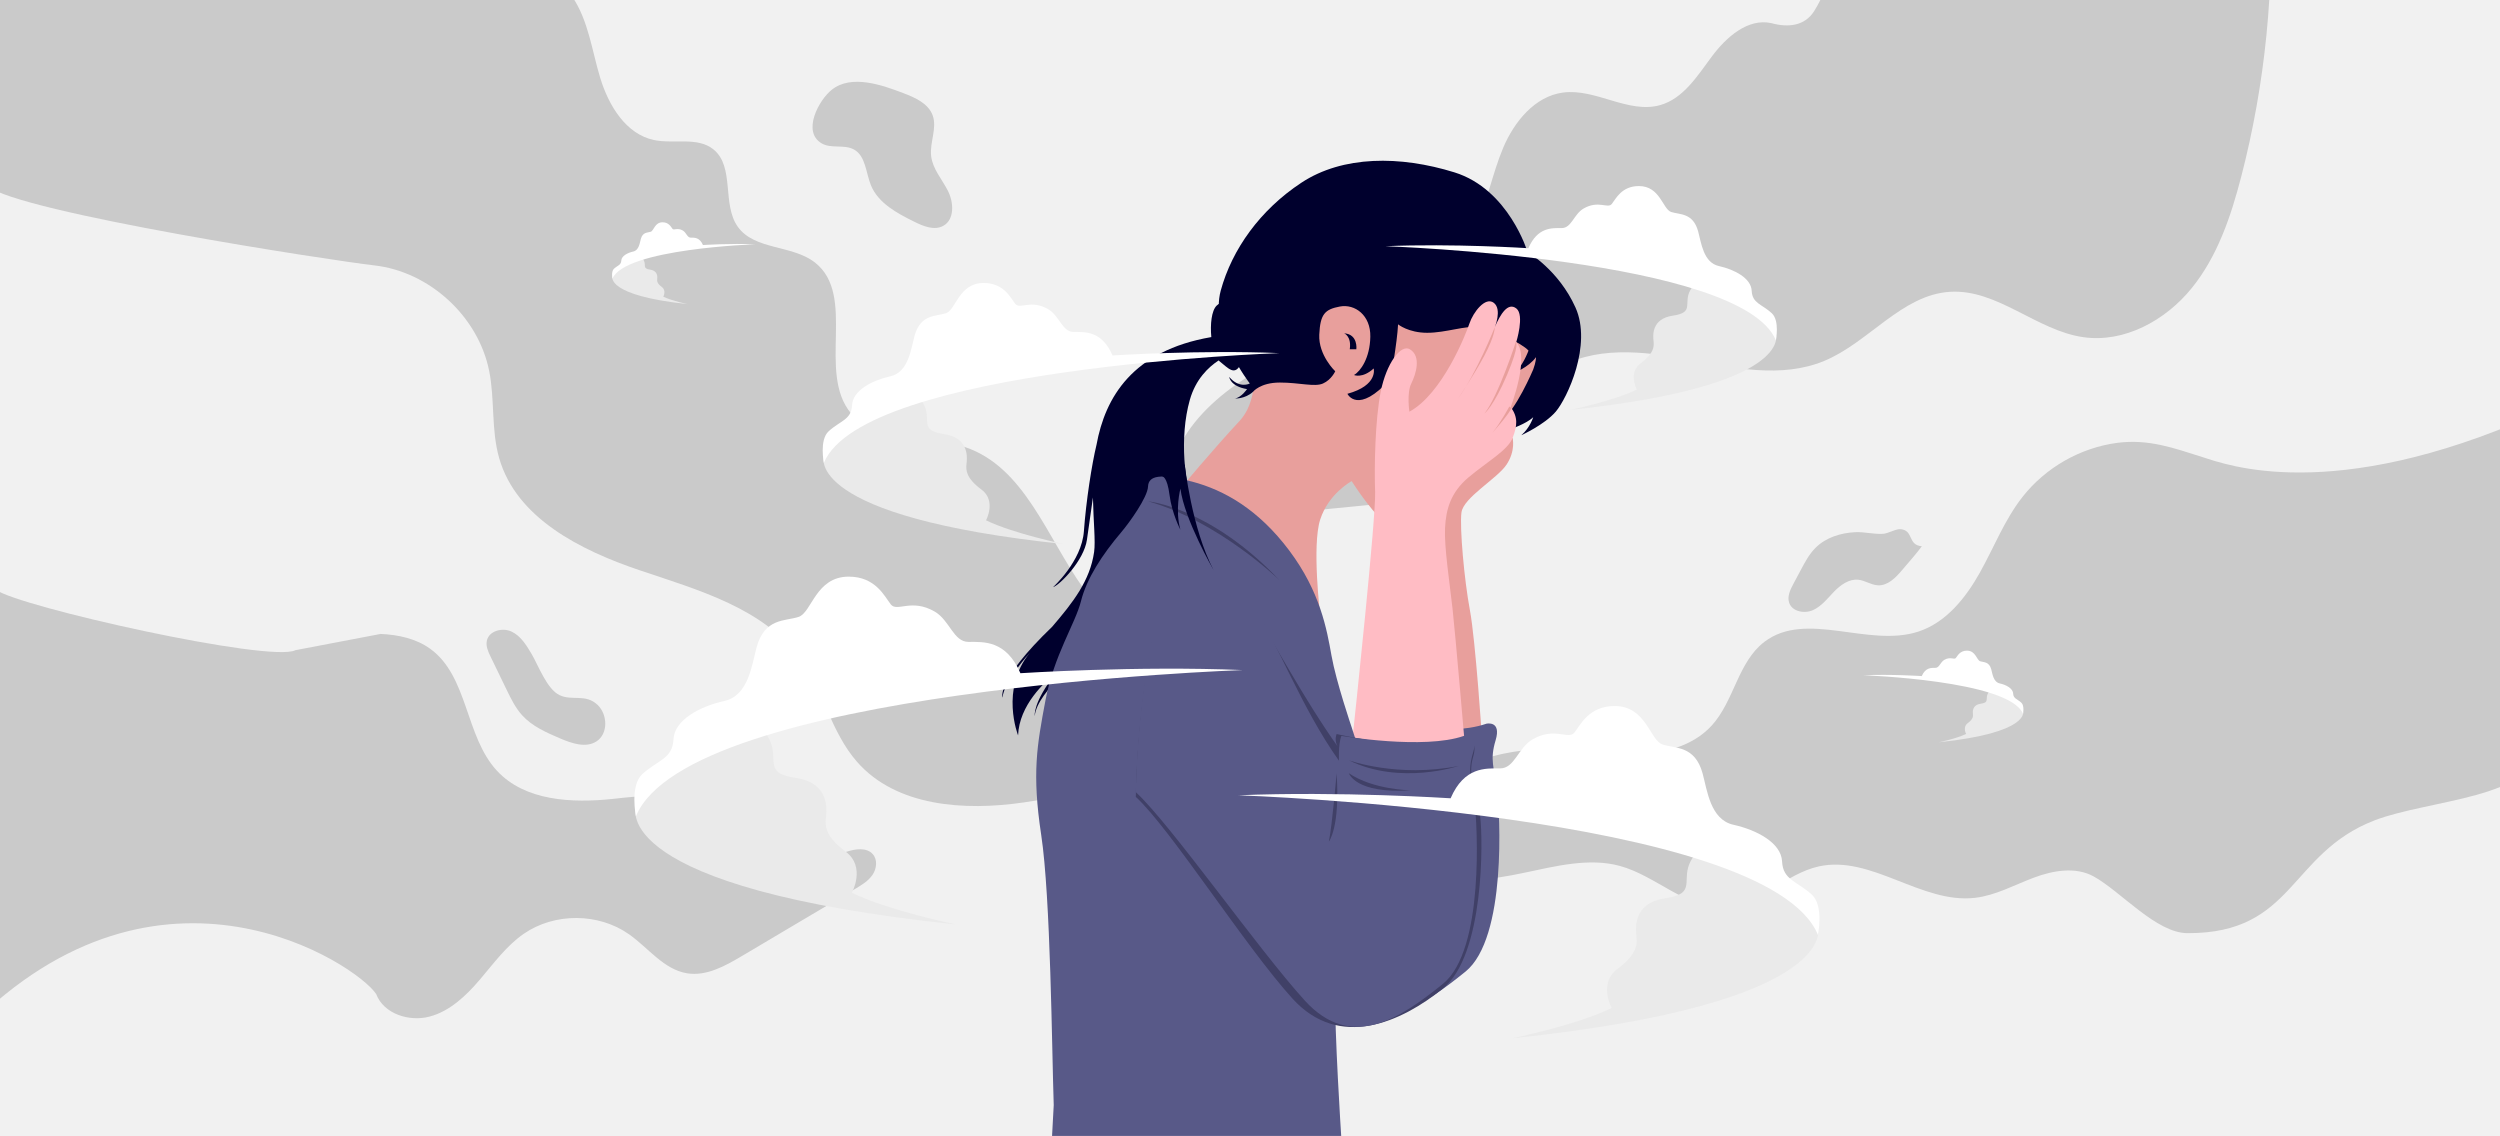
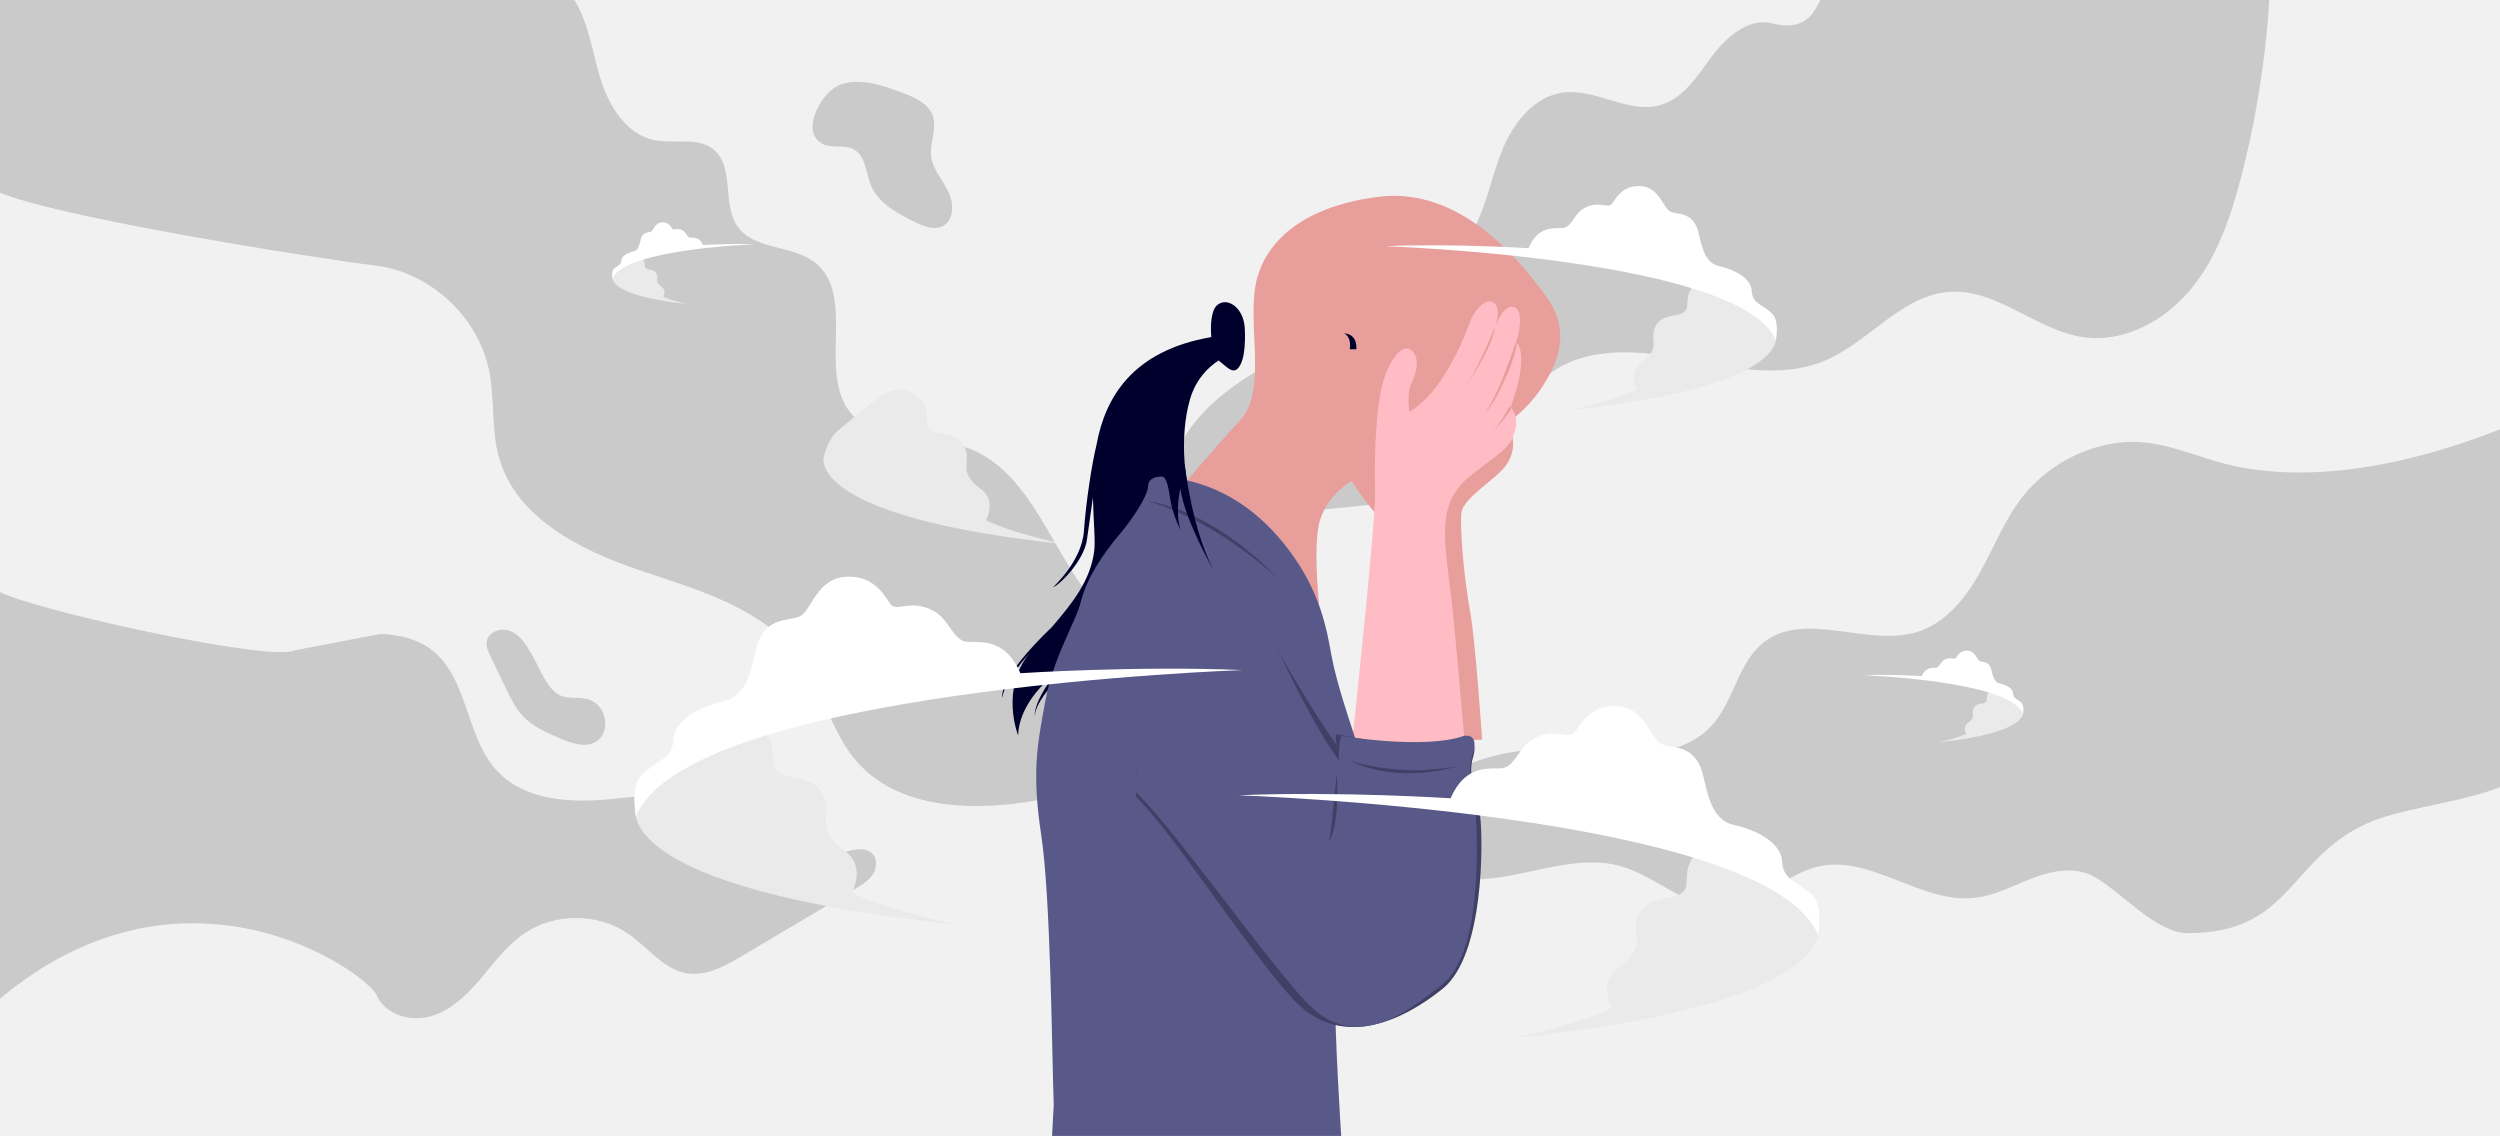
<svg xmlns="http://www.w3.org/2000/svg" xmlns:xlink="http://www.w3.org/1999/xlink" version="1.1" x="0px" y="0px" viewBox="0 0 1020 463.48" style="enable-background:new 0 0 1020 463.48;" xml:space="preserve">
  <style type="text/css">
	.st0{fill:#F1F1F1;}
	.st1{clip-path:url(#SVGID_00000028289064317545771080000005806892323671531154_);}
	.st2{fill:#CACACA;}
	.st3{fill:#00002D;}
	.st4{fill:#E89F9C;}
	.st5{fill:#585988;}
	.st6{fill:#FFBCC4;}
	.st7{fill:#404067;}
	.st8{fill:#EAEAEA;}
	.st9{fill:#FFFFFF;}
</style>
  <g id="Background_1_">
    <rect y="0" class="st0" width="1020" height="463.48" />
    <g>
      <defs>
        <rect id="SVGID_1_" y="0" width="1020" height="463.48" />
      </defs>
      <clipPath id="SVGID_00000092453488537465458840000012841438339351962011_">
        <use xlink:href="#SVGID_1_" style="overflow:visible;" />
      </clipPath>
      <g style="clip-path:url(#SVGID_00000092453488537465458840000012841438339351962011_);">
        <path class="st2" d="M850.74-51.36c-14.14-1.71-29.52,1.17-39.93,10.9c-9.51,8.88-15.23,23.31-27.9,26.26     c-10.29,2.4-22.22-3.94-31.14,1.72c-5.9,3.75-7.88,11.27-11.68,17.15c-3.8,5.87-10.46,6.69-17.37,4.77     c-9.61-2.11-18.42,5.73-24.3,13.62c-5.87,7.89-11.6,17.14-21.06,19.82c-13,3.68-26.34-6.92-39.72-5.11     c-11.46,1.56-19.82,11.86-24.33,22.51c-4.51,10.65-6.43,22.33-11.7,32.63c-12.45,24.33-40.21,35.78-65.27,46.7     c-25.06,10.92-52.1,26.18-59.1,52.6c-1.65,6.22-1.56,13.93,3.55,17.84c3.93,3.02,9.4,2.68,14.34,2.19     c20.66-2.02,41.31-4.05,61.97-6.07c12.53-1.23,25.6-2.64,36.14-9.51c17.24-11.23,23.73-34.38,41-45.56     c15.72-10.18,36.2-7.9,54.6-4.4c18.4,3.5,38.02,7.74,55.34,0.6c18.29-7.54,31.65-26.99,51.39-28.24     c19.34-1.23,35.31,15.8,54.49,18.52c16.66,2.36,33.38-6.81,44.02-19.85c10.64-13.04,16.15-29.47,20.37-45.76     c9.79-37.83,13.71-77.18,11.57-116.2c0.22,4.07-17.33,6.01-19.88,6.13c-5,0.24-10.12,0.3-15.02-0.87     C877.27-42.26,865.16-49.62,850.74-51.36z" />
        <path class="st2" d="M233.59-1.18c6.53,9.72,7.91,21.86,11.33,33.05s10.44,22.85,21.9,25.26c8.15,1.71,17.77-1.42,24.25,3.81     c8.8,7.09,3.39,22.4,9.96,31.59c6.82,9.55,22.14,7.33,31.41,14.53c17.26,13.41,0.76,44.87,14.8,61.62     c10.63,12.68,30.89,8.46,46.56,13.75c24.3,8.19,33.36,36.89,48.32,57.72c8.2,11.41,19.36,21.26,32.88,25.06     c7.88,2.22,17.13,2.79,22.28,9.15c5.03,6.21,3.69,15.83-1.07,22.25c-4.76,6.42-12.15,10.3-19.45,13.57     c-18.79,8.42-38.76,14.24-59.14,17.22c-24.09,3.52-51.94,1.71-67.98-16.61c-10.51-12.01-13.76-28.81-23.01-41.81     c-14.76-20.75-41.51-28.17-65.64-36.31c-24.13-8.14-50.29-21.26-57.32-45.73c-3.31-11.5-1.74-23.87-4.09-35.61     c-4.47-22.27-24.39-40.54-46.96-43.06C135.83,106.38,7.89,86.74-5.09,75.92c-6.48-5.4-9.65-13.73-12.04-21.82     c-9.11-30.7-10.85-63.55-5.03-95.03C6.16-38,143.23-11.51,171.69-11.48C190.69-11.46,220.83-20.19,233.59-1.18z" />
        <path class="st2" d="M155.29,258.65c7.16,0.31,14.49,1.88,20.28,6.09c15.49,11.23,14.17,35.65,27.16,49.7     c11.45,12.38,30.58,13.29,47.35,11.51c5.92-0.63,11.88-1.48,17.79-0.84c5.92,0.64,11.92,2.97,15.63,7.61     c3.83,4.79,4.76,11.37,8.4,16.32c5.7,7.76,16.76,9.66,26.22,7.89c9.47-1.76,18.12-6.43,27.27-9.42     c3.64-1.19,8.27-1.86,10.76,1.05c1.96,2.29,1.52,5.92-0.18,8.4c-1.7,2.49-4.38,4.1-6.97,5.64c-15.46,9.17-30.91,18.33-46.37,27.5     c-6.84,4.05-14.41,8.26-22.27,7.01c-9.53-1.52-15.84-10.38-23.73-15.93c-12.46-8.78-30.4-8.85-42.94-0.19     c-7.11,4.92-12.27,12.08-17.88,18.66c-5.61,6.57-12.2,12.91-20.56,15.12s-18.72-1.13-21.78-9.21     c-7.81-11.93-87.86-65.61-166.05,13.49c-13.59-21.69,9.63-54.14,9-79.72c-0.65-26.14,2.51-72.61,1.86-98.75     c8.96,6.93,112.26,29.99,122.27,24.69" />
        <path class="st2" d="M863.98,180.66c-15.14,1.97-29.4,10.09-38.82,22.11c-7.31,9.32-11.62,20.58-17.41,30.92     s-13.81,20.32-25.06,24c-20.39,6.67-45.75-8.81-62.82,4.18c-10.77,8.2-12.33,24.06-21.43,34.09     c-7.91,8.72-20.43,11.76-32.2,11.87c-11.78,0.11-23.47-2.22-35.24-2.2c-24.44,0.05-48.68,10.79-65.12,28.88     c5.05,7.61,10.39,15.5,18.34,19.99c22.67,12.83,51.52-8.05,76.66-1.21c15.01,4.08,27.41,17.82,42.94,16.83     c13.99-0.9,24.56-13.6,38.25-16.63c21.44-4.74,41.88,15.34,63.7,12.83c8.4-0.97,16.01-5.22,23.93-8.2s17.17-4.61,24.57-0.51     c11.18,6.21,25.47,23.09,38.26,23.12c43.62,0.11,41.3-32.47,76.21-45.99c22.1-8.56,67.09-9.19,65.3-30.04     c-1.74-20.3,4.1-115.47-0.12-135.34c-82.8,36.58-125.78,20.15-135.23,17.16C886.8,182.77,876.75,179.07,863.98,180.66z" />
-         <path class="st2" d="M756.86,217.13c-5.91,0.3-11.95,2.19-16.13,6.38c-2.52,2.52-4.23,5.71-5.91,8.86     c-1.04,1.96-2.09,3.91-3.13,5.87c-1.28,2.39-2.59,5.14-1.71,7.7c1.23,3.62,6.26,4.55,9.74,2.98c3.49-1.58,5.91-4.77,8.57-7.52     c2.66-2.75,6.15-5.29,9.95-4.86c2.74,0.31,5.17,2.12,7.93,2.27c4.1,0.21,7.36-3.21,10-6.35c2.66-3.16,5.49-6.26,7.94-9.58     c-5.83-0.49-3.26-6.32-8.5-6.97c-2.02-0.25-5.09,1.72-7.25,1.88C764.58,218.06,760.71,216.94,756.86,217.13z" />
        <path class="st2" d="M335.3,58.53c3.88,2.22,9.12,0.3,13.06,2.44c4.88,2.65,4.88,9.49,6.98,14.63c3,7.3,10.63,11.38,17.71,14.88     c3.71,1.84,8.19,3.67,11.81,1.66c4.64-2.58,4.31-9.52,1.9-14.26c-2.4-4.74-6.26-8.96-6.86-14.24     c-0.63-5.56,2.54-11.36,0.61-16.61c-1.78-4.84-7.13-7.2-11.96-9.04c-8.42-3.21-21.1-7.81-29.17-1.39     C334.04,40.83,327.07,53.82,335.3,58.53z" />
        <path class="st2" d="M243.8,287.58c4.15,3.93,4.38,11.77-0.41,14.89c-4.34,2.82-10.06,0.85-14.82-1.18     c-5.61-2.4-11.41-4.92-15.51-9.43c-2.75-3.02-4.57-6.76-6.35-10.43c-2.18-4.5-4.36-8.99-6.54-13.49c-1-2.07-2.03-4.33-1.53-6.57     c0.88-4,6.33-5.43,10.04-3.7c3.71,1.73,6.02,5.45,8.11,8.97c2.83,4.75,6.32,14.55,11.55,17     C233.48,286.05,238.92,282.95,243.8,287.58z" />
      </g>
    </g>
  </g>
  <g id="Person">
    <g>
      <g>
        <g>
          <g>
            <path class="st3" d="M507.81,133.19c-0.79-8.17-7.5-12.24-11.4-8.51c-2.11,2.02-2.69,7.66-2.19,12.85       c-32.2,5.54-43.32,24.64-46.84,43.93c-1.93,7.96-4.26,22.96-5.15,35.27c-0.88,12.32-12.6,22.84-12.6,22.84       c2.72-0.83,12.63-10.85,13.84-19.34c0.62-4.34,1.62-11.39,2.45-17.26c0.18,9.68,1.1,17.85,0.48,22.23       c-1.66,11.71-8.62,20.62-17.12,30.52c-23.02,22.11-20.26,28.91-20.26,28.91c0.63-6.84,11.14-18.25,11.14-18.25       c-12.25,14.79-4.78,33.66-4.78,33.66c0.44-12.37,10.97-21.94,15.45-25.46c-9.57,12.16-8.66,17.53-8.66,17.53       c0.53-5.45,6.24-11.79,9.44-14.95l-5.45,18.33c4.37-7.18,10.39-11.17,17.39-14.54c-2.14,2.77-3.83,5.32-4.94,7.09       c4.34-5.67,14.44-11.27,14.44-11.27v0c4.51-1.92,9.27-4,14.14-6.75c10.31-5.81,16.9-23.68,19.59-39.09l0,0       c0,0,2.03,4.22,0.66,14.25c-1.38,10.03-8.96,24.18-8.96,24.18s4.51-6.62,10.45-20.33c5.01-11.56,0.31-32.57-1.29-38.88       c-0.14-0.68-0.3-1.3-0.49-1.84c-3.78-10.68-6.07-29.7-1.7-45.16c2.37-8.4,7.53-13.33,11.75-16.09       c0.09,0.09,0.19,0.18,0.28,0.26c3.64,2.88,6.26,6.25,8.73,1.24C508.67,143.58,507.81,133.19,507.81,133.19z" />
            <path class="st3" d="M438.61,288.05c-0.64,0.83-1.15,1.66-1.49,2.48C437.12,290.53,437.65,289.58,438.61,288.05z" />
          </g>
        </g>
        <g>
          <path class="st4" d="M617.14,178.68c0,0,1.34,5.17-2.49,10.91c-3.83,5.74-17.61,13.4-18.38,19.53      c-0.77,6.13,1.15,27.57,3.45,39.82c2.3,12.25,4.98,52.84,4.98,52.84s-32.59,1.53-44.62,0c0,0,4.42-59.34,5.19-70.45      c0.77-11.1-0.77-25.27,1.91-33.31C569.86,189.98,617.14,178.68,617.14,178.68z" />
-           <path class="st5" d="M556.45,295.27c0,0,33.78,5.74,50.01,0c0,0,6.21-1.42,3.75,6.76s-0.6,10.86,0.58,20.24      s4.06,60.46-12.89,74.16c-16.95,13.7-37.24,27.87-56.38,6.81c-19.14-21.06-54.75-71.98-68.92-85c0,0,0.38-62.11,18.19-101.12      c0,0,20.67,12.1,29.86,25.5s19.53,41.35,34.84,62.79C555.5,305.41,555.11,298.9,556.45,295.27z" />
          <path class="st4" d="M538.65,251.05c0,0-3.45-28.43,0-39.1c3.45-10.67,12.83-15.65,12.83-15.65s10.3,16.27,15.96,18.28      c5.67,2.01,12.61-6.44,15.24-10.24c3.45-4.98,6.63-8.62,6.63-8.62c1.32,1.49,5.32,1.88,6.38,0.2c1.62-2.56,2.02-6.73,2.68-9.57      c1.15-4.98,8.81-9.57,14.55-12.63c5.74-3.06,12.63-9.95,16.46-16.08c3.83-6.13,13.02-20.29,1.91-35.99s-35.61-45.56-68.92-41.35      c-33.31,4.21-48.62,20.67-50.54,39.05c-1.91,18.38,4.59,40.97-6.13,52.45c-10.72,11.49-24.12,27.57-24.12,27.57      S523.72,219.27,538.65,251.05z" />
-           <path class="st3" d="M625.56,150.73c0,0-7.27,17.23-13.02,20.67l3.45,3.83c0,0,6.89-2.38,9.57-5.02c0,0-1.34,4.36-4.88,7.37      c0,0,9.47-4.27,14.07-9.63c4.59-5.36,14.93-27.18,8.04-42.5s-19.53-22.59-19.53-22.59s-7.66-25.65-29.86-32.54      s-45.56-6.89-62.41,4.21c-16.85,11.1-28.33,27.18-32.93,44.03c-4.59,16.85,11.87,37.9,11.87,37.9s-4.21,2.3-8.42-2.68      c0,0,0.38,3.83,7.27,4.98c0,0-2.3,3.45-4.98,3.83c0,0,4.14,0.27,7.43-2.74c0,0,2.91-3.77,10.95-3.77      c8.04,0,14.17,1.91,17.61,0.38s4.98-4.98,4.98-4.98s-6.89-6.51-6.51-14.93s2.3-10.34,8.42-11.49      c6.13-1.15,12.58,3.57,12.41,12.32c-0.16,8.74-3.99,14.1-6.67,15.63c0,0,3.45,1.53,8.04-2.68c0,0,1.91,6.89-10.72,10.34      c0,0,4.21,8.81,17.61-6.13c0,0,2.68-14.55,3.06-22.21c0,0,4.21,3.45,11.87,3.45c7.66,0,15.7-3.06,21.06-2.3      s17.61,6.51,20.29,9.57c0,0-2.68,7.27-6.13,9.19c0,0,6.13-2.3,9.19-6.51C626.71,145.76,626.71,147.67,625.56,150.73z" />
          <path class="st6" d="M575.22,142.5c-3.67-2.2-9.57,5.74-11.87,17.23c-2.3,11.49-2.68,30.63-2.3,40.97      c0.38,10.34-8.04,89.59-9.57,103.76c0,0,16.46,3.06,46.33,1.15c0,0-4.02-46.9-5.17-57.24c-1.15-10.34-3.45-25.27-3.06-32.93      c0.38-7.66,2.3-14.55,9.57-20.67c7.27-6.13,16.08-11.1,17.99-16.08c1.91-4.98,2.3-8.42-0.77-12.63c0,0,7.95-20.69,2.25-26.43      c0,0,3.49-11.1,0.05-13.78s-6.51,2.3-8.81,7.66c0,0,3.06-7.27-0.38-9.95c-3.45-2.68-8.42,3.83-9.95,8.42      c-1.53,4.59-11.1,28.71-24.5,35.99c0,0-1.15-7.66,0.77-11.49C577.7,152.65,580,145.37,575.22,142.5z" />
          <path class="st5" d="M551.48,296.74c0,0-6.32-18.52-8.23-29.24c-1.91-10.72-4.59-26.03-17.23-42.88s-26.61-24.67-39.63-28.12      c-13.02-3.45-17.8-2.46-17.99,1.99s-7.67,14.82-10.9,18.62c-7.78,9.15-14.15,18.94-16.45,28.13      c-2.3,9.19-11.06,22.11-14.5,40.49c-3.45,18.38-5.56,29.71-1.73,54.98c3.83,25.27,4.34,87.21,5.1,110.18l-0.68,12.58h117.97      c0,0-2.81-43.21-2.43-58.9c0.38-15.7,16.85-36.76,16.85-57.43S551.48,296.74,551.48,296.74z" />
          <path class="st4" d="M618.48,139.45c0,0-7.08,22-12.82,29.27c0,0,3.83-3.06,9.19-15.7C620.2,140.4,618.48,139.45,618.48,139.45z      " />
          <path class="st4" d="M609.86,133.51c0,0-7.47,18.95-15.12,29.29c0,0,6.51-9.46,10.91-17.75      C610.06,136.76,609.86,133.51,609.86,133.51z" />
          <path class="st4" d="M615.8,165.86c0,0-3.45,6.51-6.89,10.72c0,0,7.1-7.97,7.76-10.11L615.8,165.86z" />
          <path class="st3" d="M548.41,135.99c0,0,3.06,1.15,2.3,6.51h2.68C553.4,142.5,554.16,136.38,548.41,135.99z" />
          <path class="st7" d="M545.35,299.48c0,0,35.7,8.42,51.92,2.68c0,0,6.21-1.42,3.75,6.76c-2.46,8.18,1.72,14.88,2.9,24.26      c1.18,9.38,1.74,56.44-15.21,70.14c-16.95,13.7-42.22,25.19-61.36,4.13c-19.14-21.06-49.77-69.3-63.94-82.32      c0,0,0.38-62.11,18.19-101.12c0,0,20.67,12.1,29.86,25.5c9.19,13.4,19.72,34.65,35.03,56.09      C546.5,305.6,544.01,303.11,545.35,299.48z" />
          <path class="st5" d="M547.27,300.24c0,0,33.78,5.74,50.01,0c0,0,6.21-1.42,3.75,6.76c-2.46,8.18-0.6,10.86,0.58,20.24      c1.18,9.38,4.06,60.46-12.89,74.16c-16.95,13.7-37.24,27.87-56.38,6.81c-19.14-21.06-54.75-71.98-68.92-85      c0,0,0.38-62.11,18.19-101.12c0,0,20.67,12.1,29.86,25.5c9.19,13.4,19.53,41.35,34.84,62.79      C546.31,310.39,545.93,303.88,547.27,300.24z" />
          <path class="st7" d="M468.4,204.53c0,0,25.27,2.3,53.6,32.16C522,236.69,497.11,212.57,468.4,204.53z" />
          <path class="st7" d="M550.33,310.2c0,0,19.91,7.27,44.8,2.3C595.12,312.5,571.39,320.54,550.33,310.2z" />
-           <path class="st7" d="M575.6,322.45c0,0-15.31-0.17-25.27-6.98C550.33,315.47,553.01,323.98,575.6,322.45z" />
          <path class="st7" d="M545.33,315.47c0,0-1.74,20.92-3.16,27.92C542.18,343.4,546.84,337.6,545.33,315.47z" />
        </g>
        <path class="st3" d="M483.39,189.51c0,0,2.75,26.09,11.81,43.19c0,0-12-20.8-13.59-33.35c0,0-2.3,8.67,0,16.79     c0,0-3.47-6.57-4.44-14.18c-0.97-7.61-2.89-7.53-2.89-7.53s1.19-4.02,4.33-4.09S483.39,189.51,483.39,189.51z" />
      </g>
      <g>
        <path class="st8" d="M259.46,329.4c0,0-11.67,32.83,130.6,47.79c0,0-27.54-5.65-42.5-12.95c0,0,5.84-10.58-2.55-16.78     c-8.39-6.2-8.39-10.58-8.03-13.86c0.36-3.28,1.59-14.21-12.34-16.22c-13.93-2.02-6.27-7.85-11.01-16.24s-14.23-10.21-22.62-4.74     s-18.24,14.59-23.71,18.97C261.83,319.73,259.46,329.4,259.46,329.4z" />
        <path class="st9" d="M259.46,333.05c0,0-2.55-12.4,2.55-17.15c6.24-5.8,12.4-6.2,12.77-14.23c0.36-8.03,10.94-13.5,20.79-15.69     c9.85-2.19,11.19-14.76,13.13-21.89c3.28-12.04,11.67-10.58,17.15-12.4c5.37-1.79,6.93-16.42,20.43-16.42     c10.94,0,14.59,8.03,17.15,11.31c2.55,3.28,8.39-2.55,17.88,2.92c6.23,3.6,7.66,12.4,13.86,12.4c6.2,0,15.32-0.73,21.16,12.77     c0,0,47.61-3.1,90.66-1.28C506.98,273.4,280.8,281.06,259.46,333.05z" />
      </g>
      <g>
        <path class="st8" d="M336.14,186.12c0,0-8.77,24.65,98.06,35.88c0,0-20.68-4.25-31.91-9.72c0,0,4.38-7.94-1.92-12.6     c-6.3-4.66-6.3-7.94-6.03-10.41c0.27-2.47,1.2-10.67-9.26-12.18c-10.46-1.51-4.71-5.9-8.27-12.2c-3.56-6.3-10.68-7.67-16.98-3.56     s-13.7,10.96-17.8,14.24C337.92,178.86,336.14,186.12,336.14,186.12z" />
-         <path class="st9" d="M336.14,188.86c0,0-1.92-9.31,1.92-12.87c4.69-4.35,9.31-4.66,9.59-10.68c0.27-6.03,8.22-10.13,15.61-11.78     c7.4-1.64,8.4-11.08,9.86-16.44c2.47-9.04,8.77-7.94,12.87-9.31c4.03-1.34,5.2-12.33,15.34-12.33c8.22,0,10.96,6.03,12.87,8.49     c1.92,2.47,6.3-1.92,13.42,2.19c4.68,2.7,5.75,9.31,10.41,9.31s11.5-0.55,15.89,9.59c0,0,35.75-2.33,68.07-0.96     C522,144.08,352.17,149.83,336.14,188.86z" />
      </g>
      <g>
        <path class="st8" d="M249.88,112.84c0,0-2.75,7.73,30.74,11.25c0,0-6.48-1.33-10-3.05c0,0,1.37-2.49-0.6-3.95     s-1.98-2.49-1.89-3.26c0.09-0.77,0.37-3.34-2.9-3.82c-3.28-0.47-1.48-1.85-2.59-3.82c-1.12-1.98-3.35-2.4-5.32-1.12     c-1.98,1.29-4.29,3.43-5.58,4.47C250.44,110.56,249.88,112.84,249.88,112.84z" />
        <path class="st9" d="M249.88,113.7c0,0-0.6-2.92,0.6-4.04c1.47-1.36,2.92-1.46,3.01-3.35s2.58-3.18,4.89-3.69     c2.32-0.52,2.63-3.47,3.09-5.15c0.77-2.83,2.75-2.49,4.04-2.92c1.26-0.42,1.63-3.86,4.81-3.86c2.58,0,3.43,1.89,4.04,2.66     c0.6,0.77,1.98-0.6,4.21,0.69c1.47,0.85,1.8,2.92,3.26,2.92s3.61-0.17,4.98,3.01c0,0,11.21-0.73,21.34-0.3     C308.14,99.66,254.9,101.46,249.88,113.7z" />
      </g>
      <g>
        <path class="st8" d="M741.73,377.98c0,0,11.15,31.37-124.78,45.66c0,0,26.31-5.4,40.61-12.37c0,0-5.58-10.11,2.44-16.03     c8.02-5.93,8.02-10.11,7.67-13.24c-0.35-3.14-1.52-13.58,11.79-15.5c13.31-1.93,5.99-7.5,10.52-15.52     c4.53-8.02,13.59-9.76,21.61-4.53c8.02,5.23,17.43,13.94,22.66,18.12S741.73,377.98,741.73,377.98z" />
        <path class="st9" d="M741.73,381.46c0,0,2.44-11.85-2.44-16.38c-5.96-5.54-11.85-5.93-12.2-13.59     c-0.35-7.67-10.46-12.9-19.87-14.99c-9.41-2.09-10.69-14.1-12.55-20.91c-3.14-11.5-11.15-10.11-16.38-11.85     c-5.13-1.71-6.62-15.68-19.52-15.68c-10.46,0-13.94,7.67-16.38,10.8c-2.44,3.14-8.02-2.44-17.08,2.79     c-5.95,3.44-7.32,11.85-13.24,11.85c-5.93,0-14.64-0.7-20.22,12.2c0,0-45.48-2.96-86.61-1.22     C505.25,324.48,721.34,331.79,741.73,381.46z" />
      </g>
      <g>
        <path class="st8" d="M724.55,136.51c0,0,7.51,21.13-84.07,30.76c0,0,17.73-3.64,27.36-8.34c0,0-3.76-6.81,1.64-10.8     c5.4-3.99,5.4-6.81,5.17-8.92c-0.23-2.11-1.02-9.15,7.94-10.44c8.97-1.3,4.03-5.05,7.09-10.46c3.05-5.4,9.16-6.57,14.56-3.05     c5.4,3.52,11.74,9.39,15.26,12.21C723.02,130.28,724.55,136.51,724.55,136.51z" />
        <path class="st9" d="M724.55,138.85c0,0,1.64-7.98-1.64-11.04c-4.02-3.73-7.98-3.99-8.22-9.16c-0.23-5.17-7.04-8.69-13.38-10.1     c-6.34-1.41-7.2-9.5-8.45-14.09c-2.11-7.75-7.51-6.81-11.04-7.98c-3.46-1.15-4.46-10.57-13.15-10.57     c-7.04,0-9.39,5.17-11.04,7.28c-1.64,2.11-5.4-1.64-11.51,1.88c-4.01,2.31-4.93,7.98-8.92,7.98s-9.86-0.47-13.62,8.22     c0,0-30.64-2-58.35-0.82C565.23,100.46,710.81,105.39,724.55,138.85z" />
      </g>
      <g>
        <path class="st8" d="M825.39,290.27c0,0,3.08,8.65-34.41,12.59c0,0,7.26-1.49,11.2-3.41c0,0-1.54-2.79,0.67-4.42     c2.21-1.63,2.21-2.79,2.11-3.65c-0.1-0.87-0.42-3.74,3.25-4.27c3.67-0.53,1.65-2.07,2.9-4.28c1.25-2.21,3.75-2.69,5.96-1.25     c2.21,1.44,4.81,3.84,6.25,5C824.76,287.72,825.39,290.27,825.39,290.27z" />
        <path class="st9" d="M825.39,291.23c0,0,0.67-3.27-0.67-4.52c-1.64-1.53-3.27-1.63-3.36-3.75c-0.1-2.11-2.88-3.56-5.48-4.13     c-2.6-0.58-2.95-3.89-3.46-5.77c-0.87-3.17-3.08-2.79-4.52-3.27c-1.42-0.47-1.82-4.33-5.38-4.33c-2.88,0-3.84,2.11-4.52,2.98     c-0.67,0.87-2.21-0.67-4.71,0.77c-1.64,0.95-2.02,3.27-3.65,3.27c-1.63,0-4.04-0.19-5.57,3.36c0,0-12.54-0.82-23.88-0.34     C760.17,275.51,819.76,277.53,825.39,291.23z" />
      </g>
    </g>
  </g>
</svg>